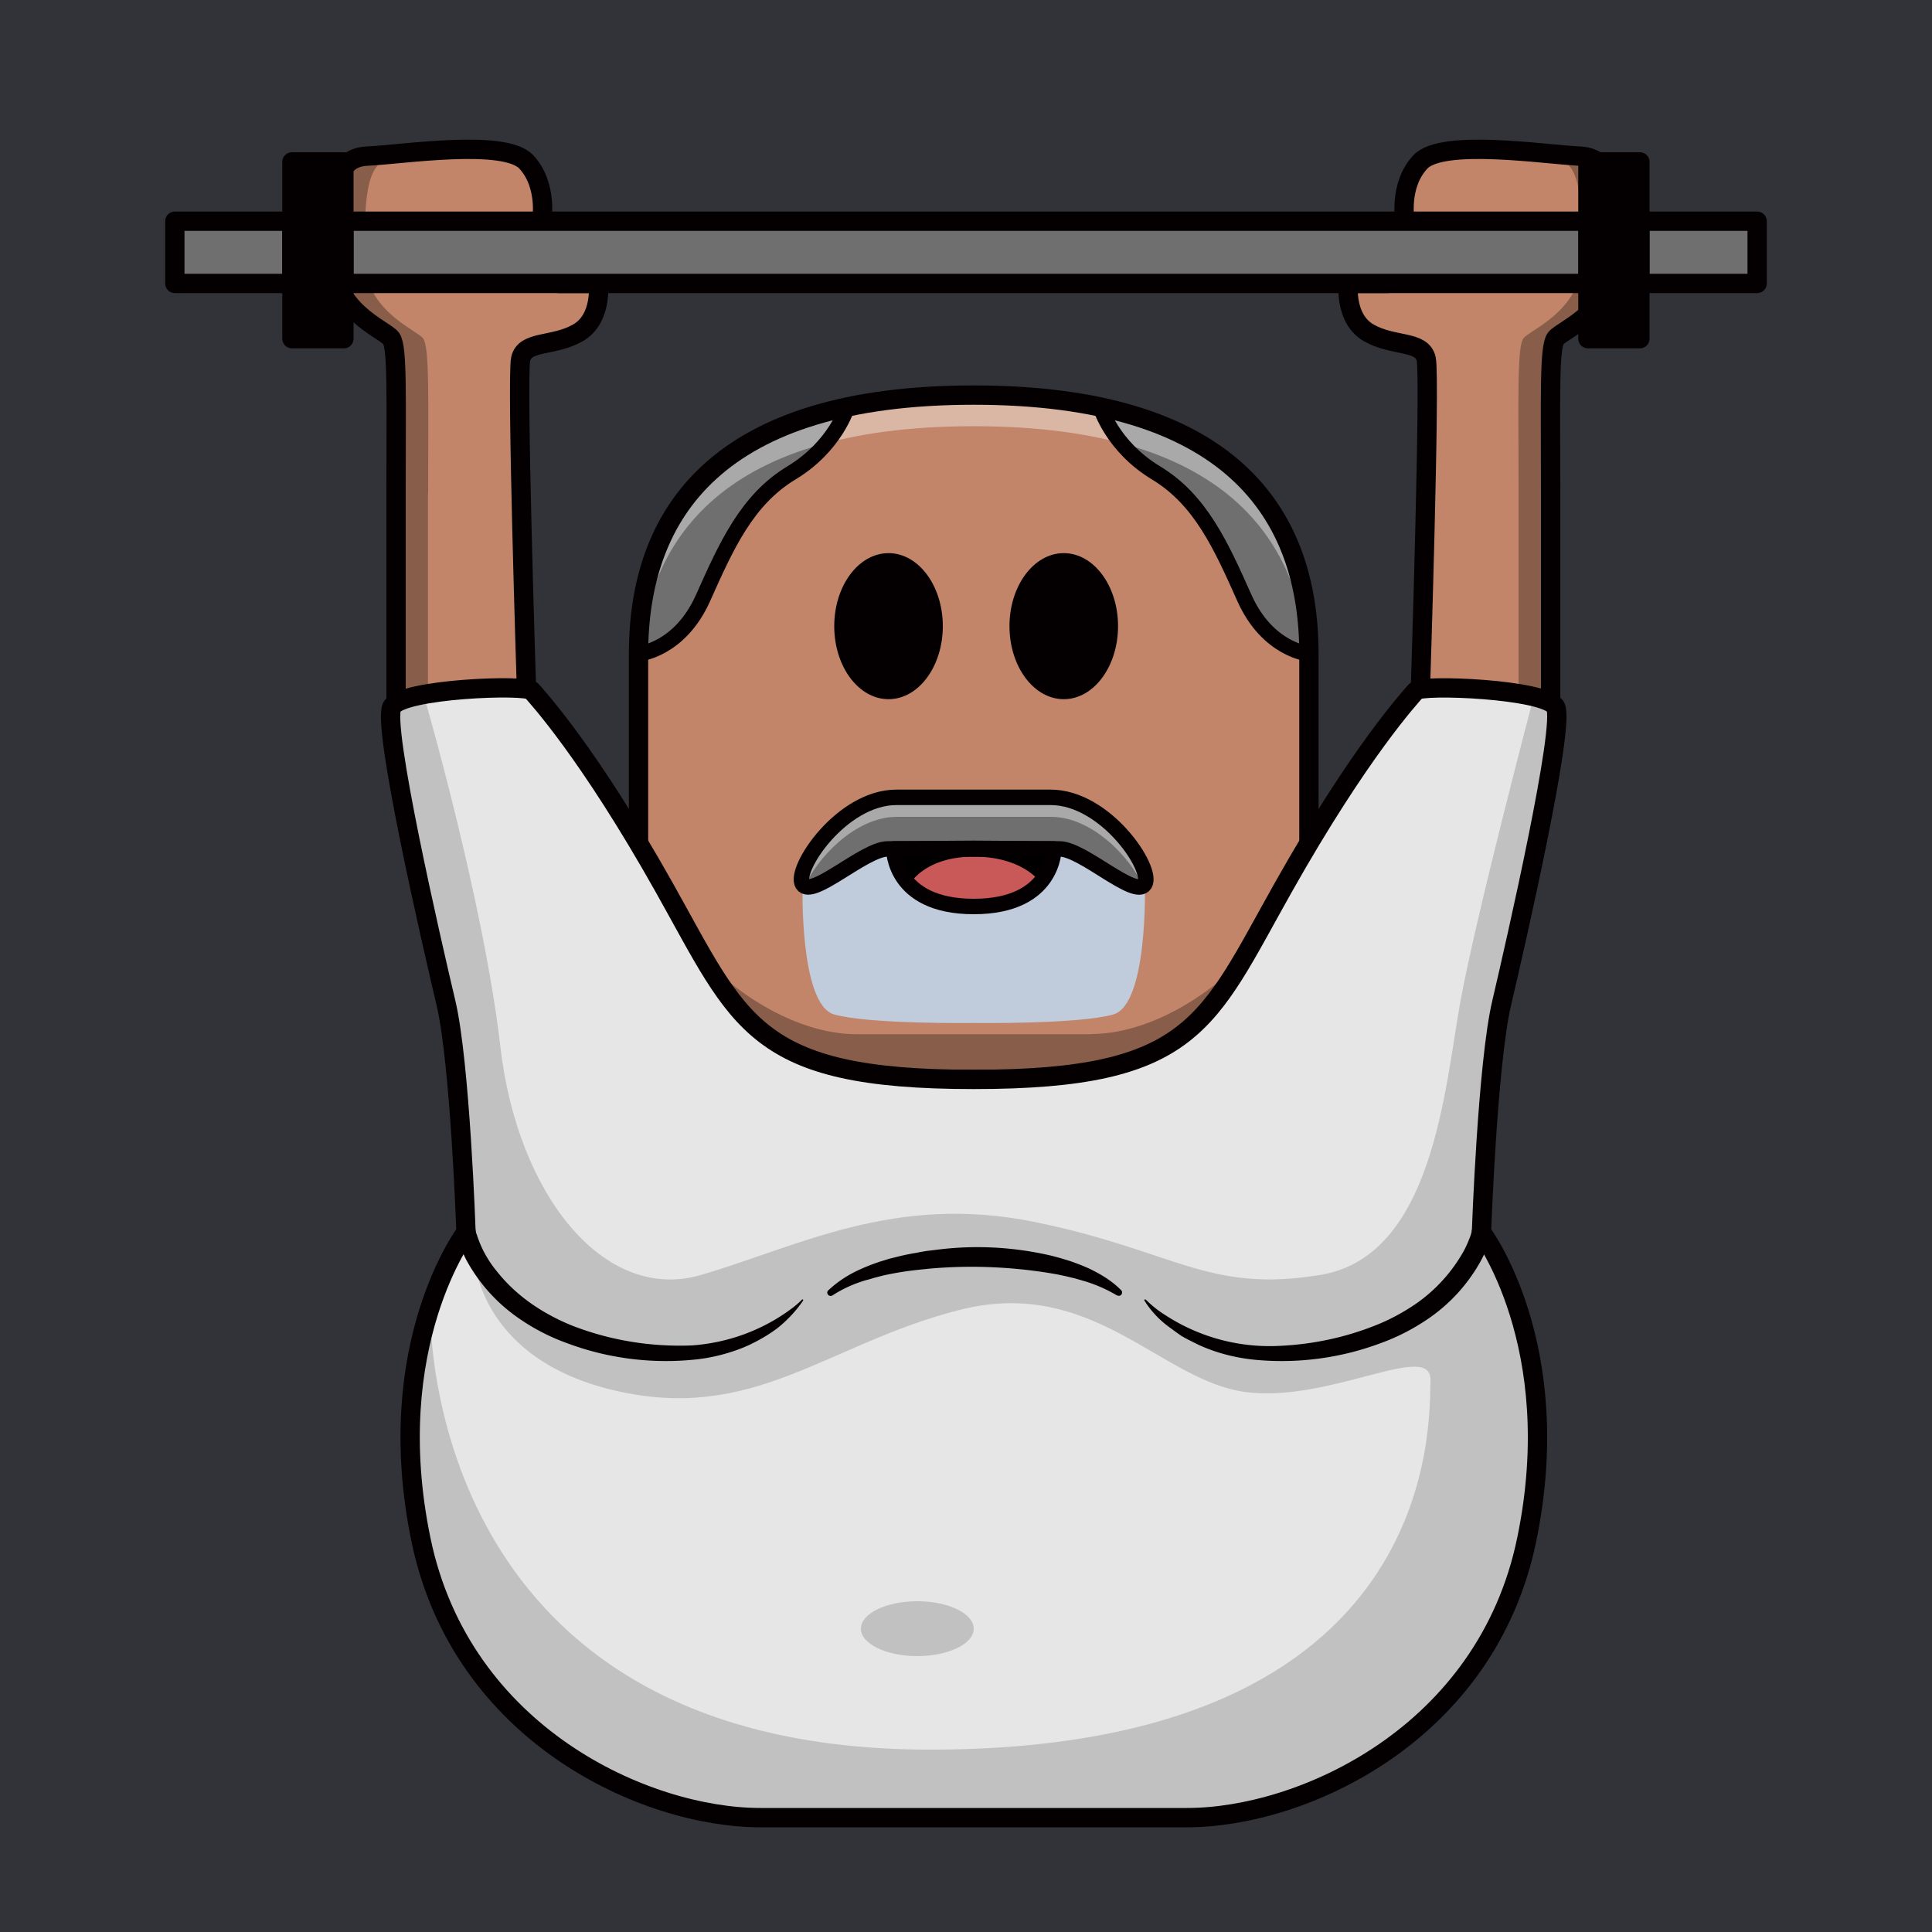
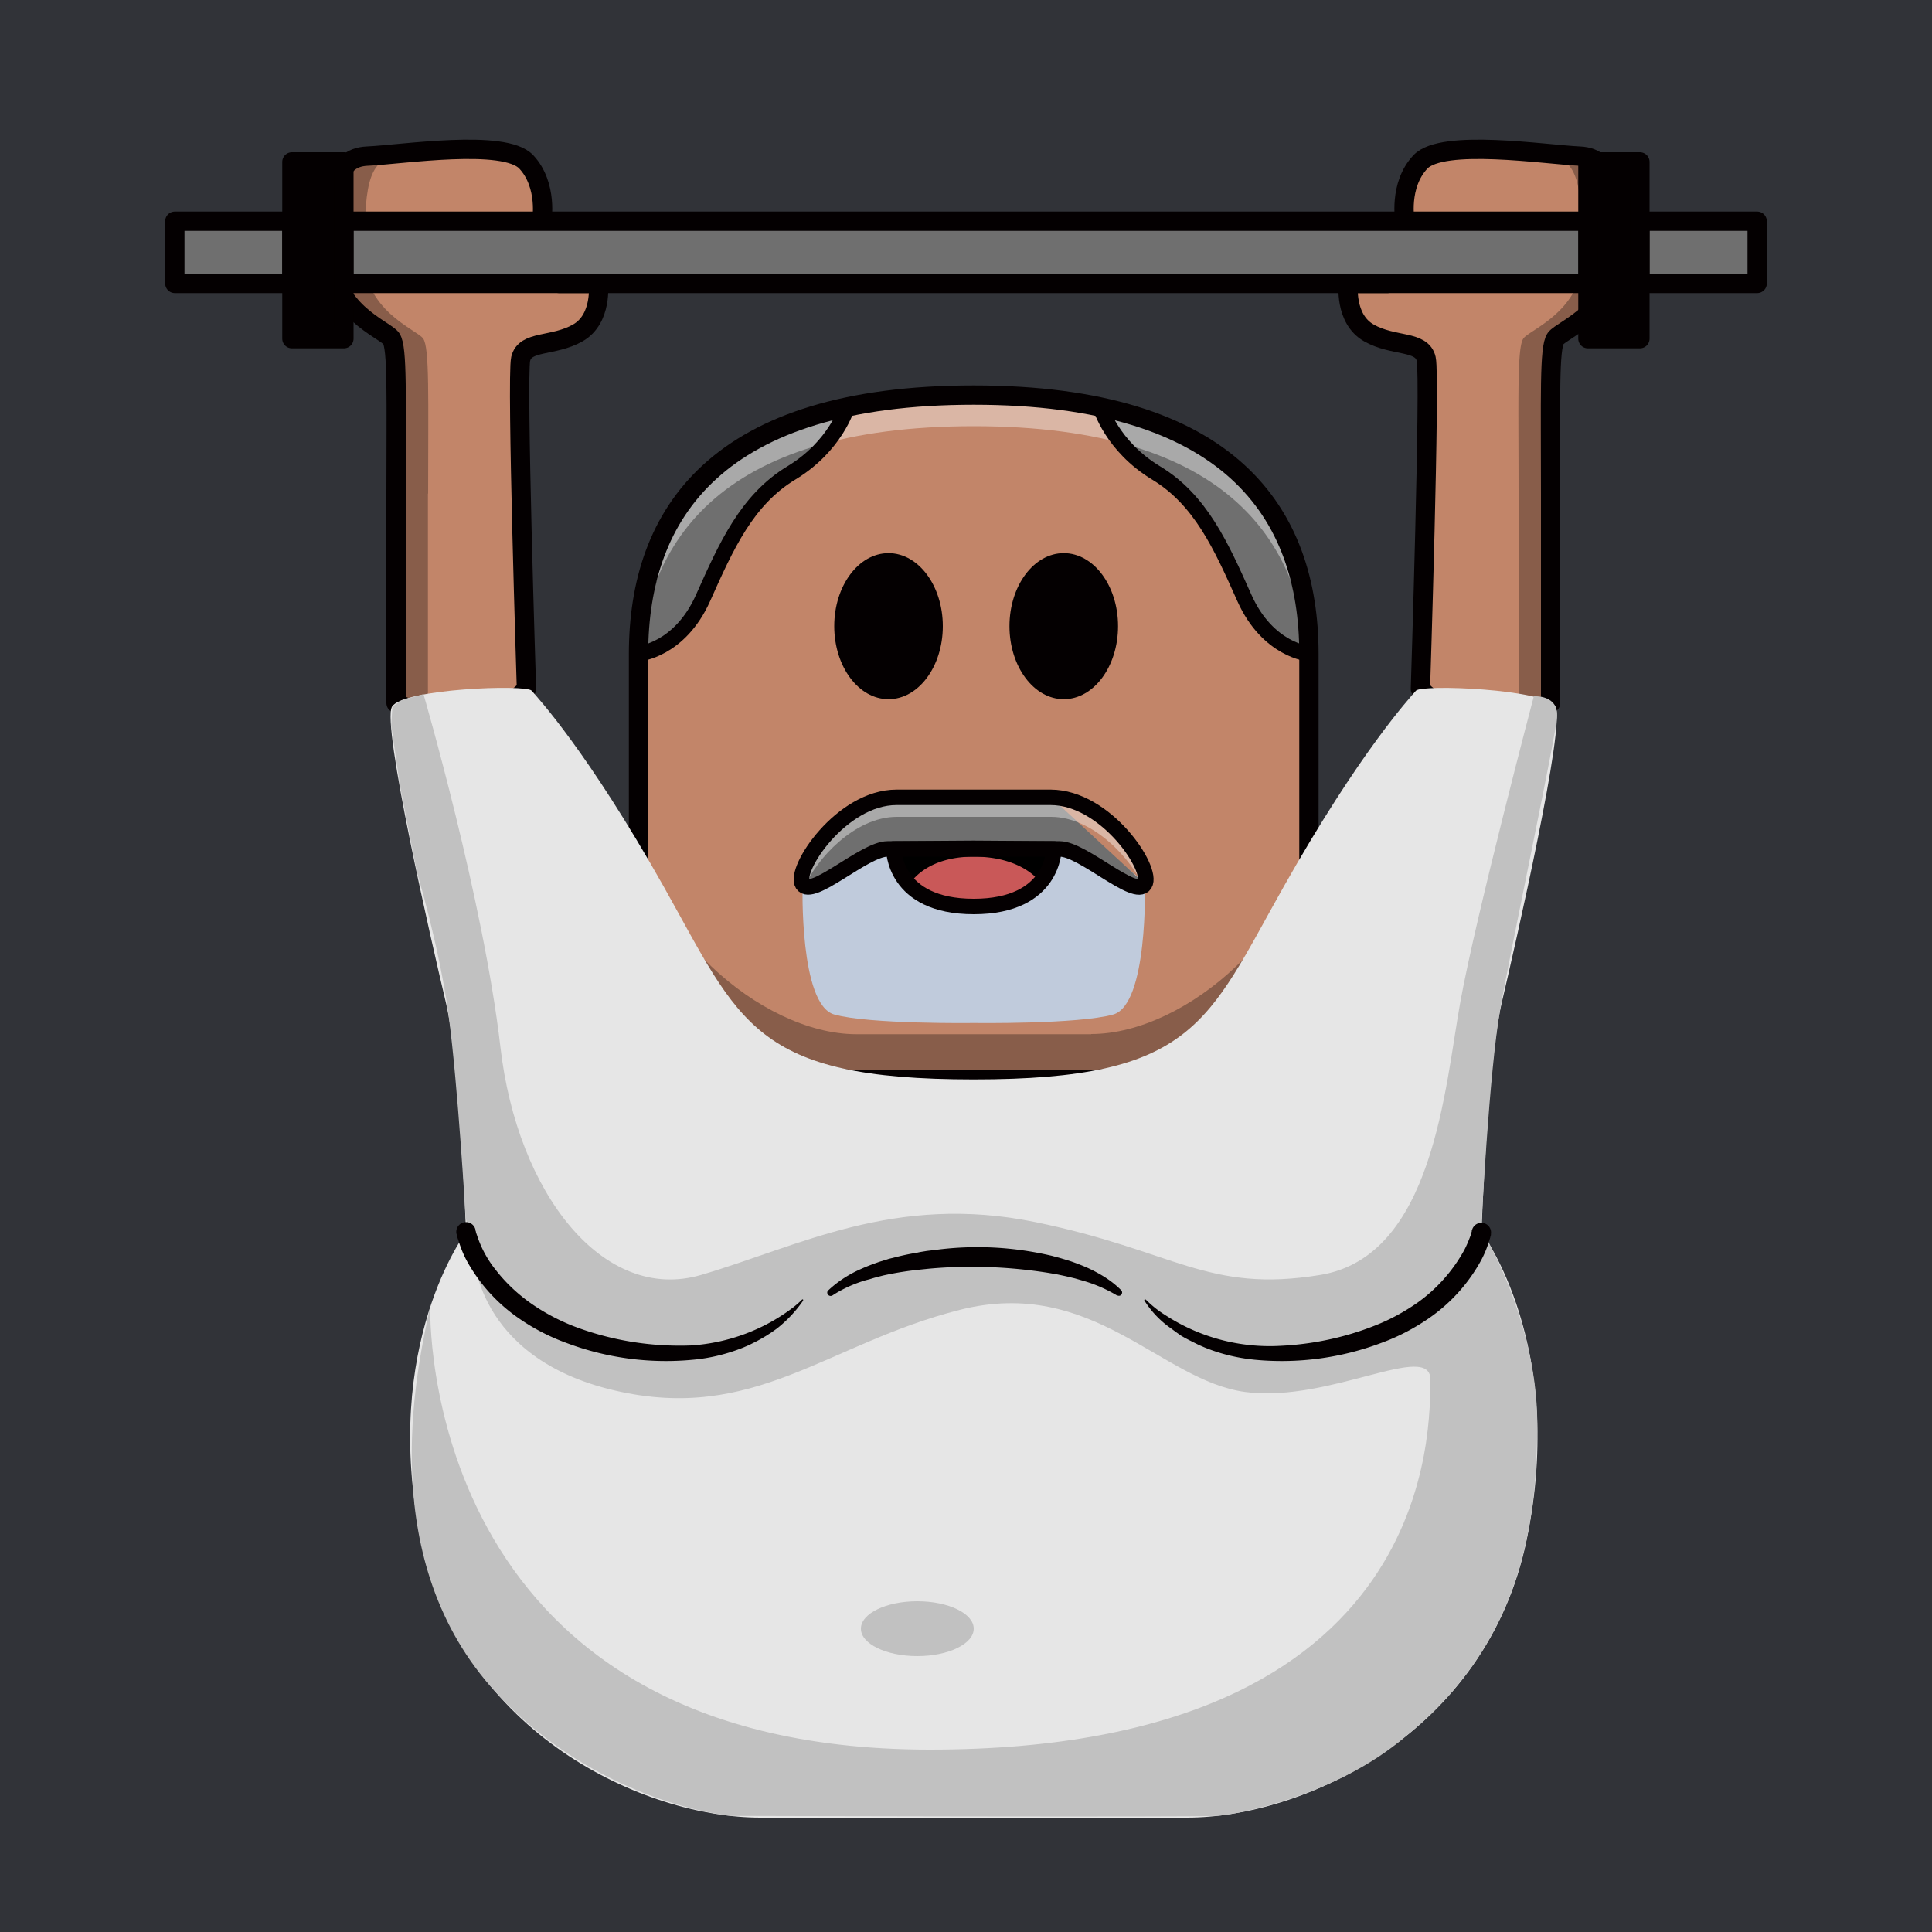
<svg xmlns="http://www.w3.org/2000/svg" id="a" viewBox="0 0 1000 1000">
  <defs>
    <style>.d{fill:#c1c1c1}.d,.f,.g,.j,.m,.n,.o{stroke-width:0}.f,.g{opacity:.3;isolation:isolate}.g{fill:#fff;opacity:.4}.j{fill:#e6e6e6}.p,.q{fill:none}.m{fill:#c28569}.p{stroke-width:10px}.p,.q{stroke:#040001;stroke-linecap:round;stroke-linejoin:round}.n{fill:#6f6f6f}.q{stroke-width:8px}.o{fill:#040001}</style>
  </defs>
  <path id="b" d="M0 0h1000v1000H0V0Z" style="fill:#313338;stroke-width:0" />
  <g id="c">
    <path d="M0 0h1000v1000H0V0Z" style="fill:none;stroke-width:0" />
    <path class="m" d="M205 363.9V255.5c0-49.8.8-75.6-2.5-80.3s-31.8-14.6-30.7-44.6.3-49 18.3-49.8 71-9.1 82.3 3 8 30.7 8 30.7 1.9 32.2 8.8 32.2h20.5s2.2 18.3-10.6 25.6-27.4 3.7-29.6 13.5 3 170.8 3 170.8-23 28-67.5 7.3Z" />
    <path class="f" d="M221.6 255.5c0-49.8.8-75.6-2.6-80.3s-31.8-14.6-30.7-44.6.4-49 18.3-49.8c9-.3 26.8-2.6 43.8-3.3-20.5-1.1-48.3 2.8-60.3 3.3-18 .8-17.2 19.8-18.3 49.8-1.2 30 27.3 40 30.6 44.6s2.6 30.5 2.6 80.3v108.4c16 7.4 29.1 8.6 39.5 7-8-1.2-15.7-3.5-23-7V255.5h.1Z" />
    <path class="p" d="M205 363.9V255.5c0-49.8.8-75.6-2.5-80.3s-31.8-14.6-30.7-44.6.3-49 18.3-49.8 71-9.1 82.3 3 8 30.7 8 30.7 1.9 32.2 8.8 32.2h20.5s2.2 18.3-10.6 25.6-27.4 3.7-29.6 13.5 3 170.8 3 170.8-23 28-67.5 7.3Z" />
    <path class="m" d="M802.6 363.9V255.5c0-49.8-.8-75.6 2.6-80.3s31.8-14.6 30.6-44.6-.3-49-18.2-49.8-71-9.1-82.4 3-8 30.7-8 30.7-1.9 32.2-8.8 32.2h-20.5s-2.2 18.3 10.6 25.6 27.5 3.7 29.7 13.5-3 170.8-3 170.8 22.9 28 67.4 7.3Z" />
    <path class="f" d="M786 255.5c0-49.8-.8-75.6 2.5-80.3s31.8-14.6 30.7-44.6-.3-49-18.3-49.8c-9-.3-26.7-2.6-43.7-3.3 20.5-1.1 48.3 2.8 60.3 3.3 18 .8 17.2 19.8 18.3 49.8s-27.3 40-30.7 44.6-2.5 30.5-2.5 80.3v108.4a68.4 68.4 0 0 1-39.5 7c8-1.2 15.7-3.6 22.9-7V255.5Z" />
    <path class="p" d="M802.6 363.9V255.5c0-49.8-.8-75.6 2.6-80.3s31.8-14.6 30.6-44.6-.3-49-18.2-49.8-71-9.1-82.4 3-8 30.7-8 30.7-1.9 32.2-8.8 32.2h-20.5s-2.2 18.3 10.6 25.6 27.5 3.7 29.7 13.5-3 170.8-3 170.8 22.9 28 67.4 7.3h0Z" />
    <path class="m" d="M504 204.5c-132.5 0-173.5 60.8-173.5 134v109c0 54.9 63 111.2 112.7 111.2h121.6c49.7 0 112.7-56.3 112.7-111.2v-109c0-73.2-41-134-173.5-134Z" />
    <path class="f" d="M564.8 535.3H443.3c-49.8 0-112.7-56.3-112.7-111.2v23.4c0 54.9 63 111.2 112.7 111.2h121.5c49.7 0 112.7-56.3 112.7-111.2V424c0 54.9-63 111.2-112.7 111.2v.1Z" />
    <path d="M592.6 457.7C564.8 426.3 504 436 504 436s-60.7-9.7-88.6 21.8c0 0-1.7 62.2 16.4 67.3s72.2 4.4 72.2 4.4 54.1.7 72.2-4.4 16.4-67.4 16.4-67.4Z" style="fill:#c0cbdc;stroke-width:0" />
    <path class="n" d="M330.6 338.4s21.2-1.8 33.3-28.9 22.7-50.8 45.7-64.7 28.9-34.1 28.9-34.1-58 10.2-84 47.7c-26 37.6-24 80-24 80h.1Zm346.8 0s-21.2-1.8-33.3-28.9-22.7-50.8-45.7-64.7-28.8-34.1-28.8-34.1 58 10.2 84 47.7c26 37.6 23.8 80 23.8 80Z" />
    <ellipse class="o" cx="459.9" cy="324.1" rx="28.1" ry="37.8" />
    <ellipse class="o" cx="550.6" cy="324.1" rx="28.1" ry="37.8" />
-     <path class="n" d="M544 412.7h-80c-28.5 0-53.4 37.4-48.6 45s32-18.3 44-18.3l44.5-.3 44.6.3c12 0 39.2 26 44 18.3s-20.1-45-48.7-45h.2Z" />
+     <path class="n" d="M544 412.7h-80c-28.5 0-53.4 37.4-48.6 45s32-18.3 44-18.3l44.5-.3 44.6.3c12 0 39.2 26 44 18.3h.2Z" />
    <path class="g" d="M464.1 422.8H544c22 0 42 22.3 47.6 36 .5-.3.8-.6 1-1 4.8-7.7-20-45-48.6-45h-79.8c-28.5 0-53.4 37.3-48.6 45 .2.4.6.7 1 1 5.7-13.7 25.6-36 47.6-36h-.1Z" />
    <path class="q" d="M544 412.7h-80c-28.5 0-53.4 37.4-48.6 45s32-18.3 44-18.3l44.5-.3 44.6.3c12 0 39.2 26 44 18.3s-20.1-45-48.7-45h.2Z" />
    <path d="M462.6 439.4s-.3 29.8 41.4 29.8 41.5-29.8 41.5-29.8h-83 .1Z" style="stroke-width:0" />
    <path class="g" d="M504 204.5c-132.5 0-173.5 60.8-173.5 134v16c0-73.1 41-133.9 173.5-133.9s173.4 60.8 173.4 134v-16.2c0-73.1-41-133.9-173.4-133.9Z" />
    <path class="p" d="M504 204.5c-132.5 0-173.5 60.8-173.5 134v109c0 54.9 63 111.2 112.7 111.2h121.6c49.7 0 112.7-56.3 112.7-111.2v-109c0-73.2-41-134-173.5-134Z" />
    <path class="q" d="M330.6 338.4s21.2-1.8 33.3-28.9 22.7-50.8 45.7-64.7 28.9-34.1 28.9-34.1-58 10.2-84 47.7c-26 37.6-24 80-24 80h.1Zm346.8 0s-21.2-1.8-33.3-28.9-22.7-50.8-45.7-64.7-28.8-34.1-28.8-34.1 58 10.2 84 47.7c26 37.6 23.8 80 23.8 80h0Z" />
    <path d="M470.6 458s7.6-14.6 33.4-14.6 34.5 13.4 34.5 13.4a54.2 54.2 0 0 1-34.5 12.4c-21 0-33.4-11.2-33.4-11.2Z" style="fill:#c95858;stroke-width:0" />
    <path class="q" d="M462.6 439.4s-.3 29.8 41.4 29.8 41.5-29.8 41.5-29.8h-83 .1Z" />
    <path class="j" d="M241.2 637.8s8.7 45.9 77.5 59.8 96.7-24.7 96.7-24.7" />
    <path class="j" d="M777.3 519c7.3-31.2 33.1-144 27.8-153.2s-69.3-11.7-72.2-8.3-29 31.4-68.6 101.7c-39.6 70.3-46.1 99.5-160.3 99.5s-120.8-29.2-160.3-99.5-65.6-98.3-68.5-101.7-66.9-1-72.3 8.3 20.5 122 27.9 153.2 10.4 118.8 10.4 118.8S197 696 217.9 797s116.3 143.8 175.6 143.8h221c59.3 0 154.8-42.8 175.7-143.8s-23.4-159.2-23.4-159.2 3.1-87.6 10.5-118.8Z" />
    <path class="d" d="M222.7 676.6s-7 229 258.6 229 258.4-169.8 259.1-191-52 11.7-95.8 5.9-79-60-147.9-42.5-106.1 58.6-178.6 41.7-73-71.3-73-71.3L241 630s-4-68.7-8.8-104.4-16.4-74.1-16.4-74.1l-8.8-45-4.5-31.1.6-9.7 5.1-3.4 11-3s31 106.4 39.8 182.5c8.7 76.1 53.4 132.9 103.9 118.1s100.2-42.2 172.7-27.4 89.3 37 147.8 27.4 64.4-96.8 72.5-141.5 38-158 38-158 13-1 12 10.9S782 490.7 776.4 523s-9.6 110.4-9.6 110.4.5 3.4 5.4 13 24 48.3 23.5 92.7-5.7 109.1-68.2 159.7c-35.6 30.5-86.7 40.4-98 41.1s-251 0-251 0-68.6-5.9-121.9-64c-62-67.6-41.9-163.2-34-199.3h.1Z" />
    <path class="o" d="M578.1 670.5a74 74 0 0 0-17.2-7.5l-4.5-1.3-4.6-1.1-4.7-1-4.7-.8c-20.4-3.2-41.2-4-61.8-2.1l-4.8.5a164 164 0 0 0-18.7 3l-4.6 1.2-2.3.7-2.3.6c-6 1.8-11.8 4.4-17 7.8-.8.5-1.9.3-2.4-.5-.5-.7-.4-1.6.2-2.1 5-4.7 10.8-8.4 17-11.1 3.1-1.4 6.3-2.6 9.5-3.7l4.8-1.5 4.8-1.2c3.3-.8 6.6-1.5 9.9-2 1.6-.4 3.2-.6 4.9-.9l5-.6c20-2.6 40.2-1.5 59.8 3.1l4.8 1.3 4.9 1.5c3.2 1.1 6.3 2.3 9.4 3.7 6.1 2.9 12 6.4 16.9 11.4.6.7.5 1.8-.2 2.4-.5.5-1.3.5-1.9.2h-.2Z" />
    <ellipse class="d" cx="474.8" cy="843" rx="29.2" ry="14.2" />
    <path class="o" d="m246.1 636.9.2.5.1.6.5 1.4a56.5 56.5 0 0 0 10 18.3c5 6.4 11 12 17.6 16.7 6.8 4.8 14.1 8.7 21.8 11.8 19.6 7.6 40.6 11 61.6 10.2 19-1.3 37.2-8 52.4-19.5 1.7-1.3 3.3-2.7 4.8-4.2.2-.2.4-.2.6 0v.5a66.9 66.9 0 0 1-13.5 14.4l-2.8 2-2.8 1.8c-2 1.2-3.9 2.3-5.9 3.3l-3 1.5-3 1.3c-8.3 3.3-17 5.5-26 6.3a146.2 146.2 0 0 1-65.8-8.8 107 107 0 0 1-24-12.4 87.2 87.2 0 0 1-27.5-30.4 58 58 0 0 1-4-9.8l-.6-1.7-.2-1-.1-.4-.2-.6a5 5 0 1 1 9.8-2.2v.4Z" />
-     <path class="p" d="M777.3 519c7.3-31.2 33.1-144 27.8-153.2s-69.3-11.7-72.2-8.3-29 31.4-68.6 101.7c-39.6 70.3-46.1 99.5-160.3 99.5s-120.8-29.2-160.3-99.5-65.6-98.3-68.5-101.7-66.9-1-72.3 8.3 20.5 122 27.9 153.2 10.4 118.8 10.4 118.8S197 696 217.9 797s116.3 143.8 175.6 143.8h221c59.3 0 154.8-42.8 175.7-143.8s-23.4-159.2-23.4-159.2 3.1-87.6 10.5-118.8Z" />
    <path class="o" d="M771.7 638.7v.6l-.2.5-.2.9-.6 1.8a53 53 0 0 1-4 9.7 87.2 87.2 0 0 1-27.5 30.4c-7.5 5.1-15.5 9.3-24 12.4a146.2 146.2 0 0 1-65.8 8.8c-9-.9-17.7-3-26-6.4l-3-1.3-3-1.5c-2-1-4-2-6-3.2l-2.7-1.9-2.7-2a49.5 49.5 0 0 1-13.7-14.4c0-.2 0-.4.2-.5h.5c3 3 6.3 5.7 10 8a99 99 0 0 0 59.7 16c16.8-.8 33.4-4.3 49-10.5 7.7-3 15-7 21.8-11.7a82 82 0 0 0 24.2-27c1.4-2.6 2.5-5.3 3.5-8l.4-1.4.2-.7v-.5l.2-.4a5 5 0 0 1 9.7 2.3ZM151.1 83.8H178v91.5h-26.9V83.8Zm670.8 0h26.9v91.5h-26.9V83.8Z" />
    <path class="n" d="M178.1 114.5H822v32.2H178.1v-32.2Zm-87.6 0h60.6v32.2H90.5v-32.2Zm758.4 0h60.6v32.2h-60.6v-32.2Z" />
    <path class="p" d="M178.1 114.5H822v32.2H178.1v-32.2Zm-27-30.7H178v91.5h-26.9V83.8Z" />
    <path class="p" d="M821.9 83.8h26.9v91.5h-26.9V83.8ZM90.5 114.5h60.6v32.2H90.5v-32.2Zm758.4 0h60.6v32.2h-60.6v-32.2Z" />
  </g>
</svg>